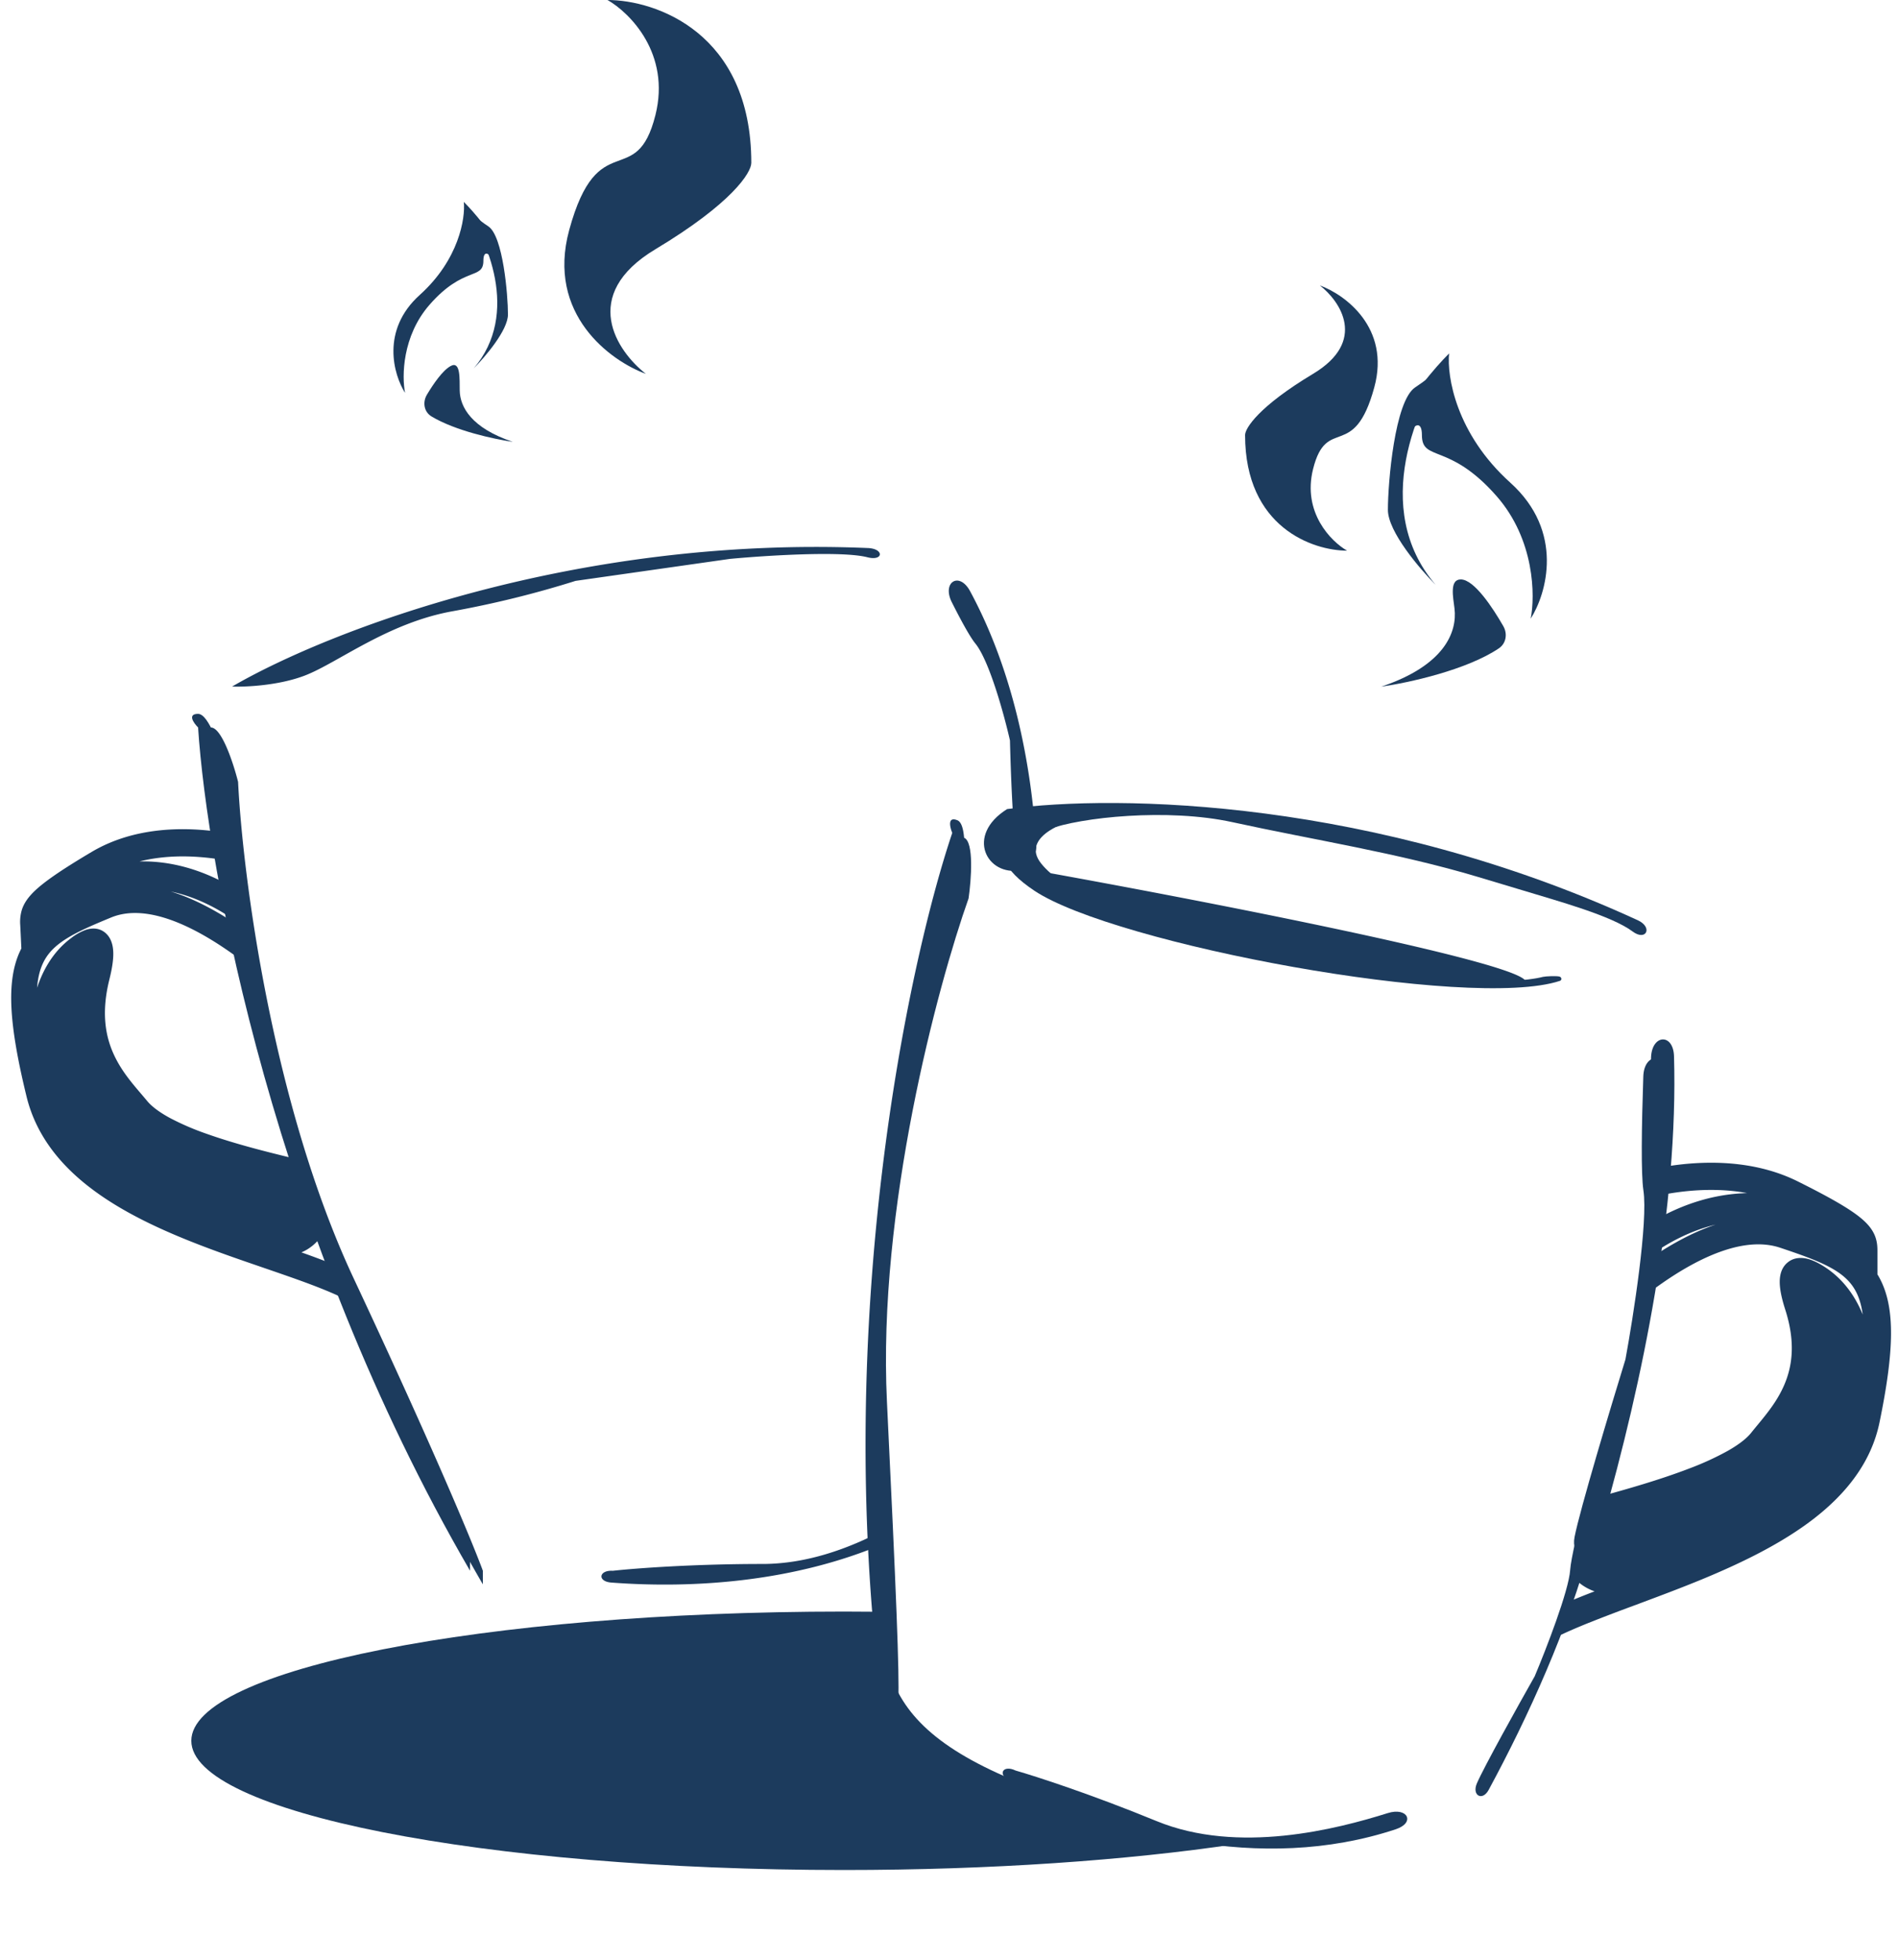
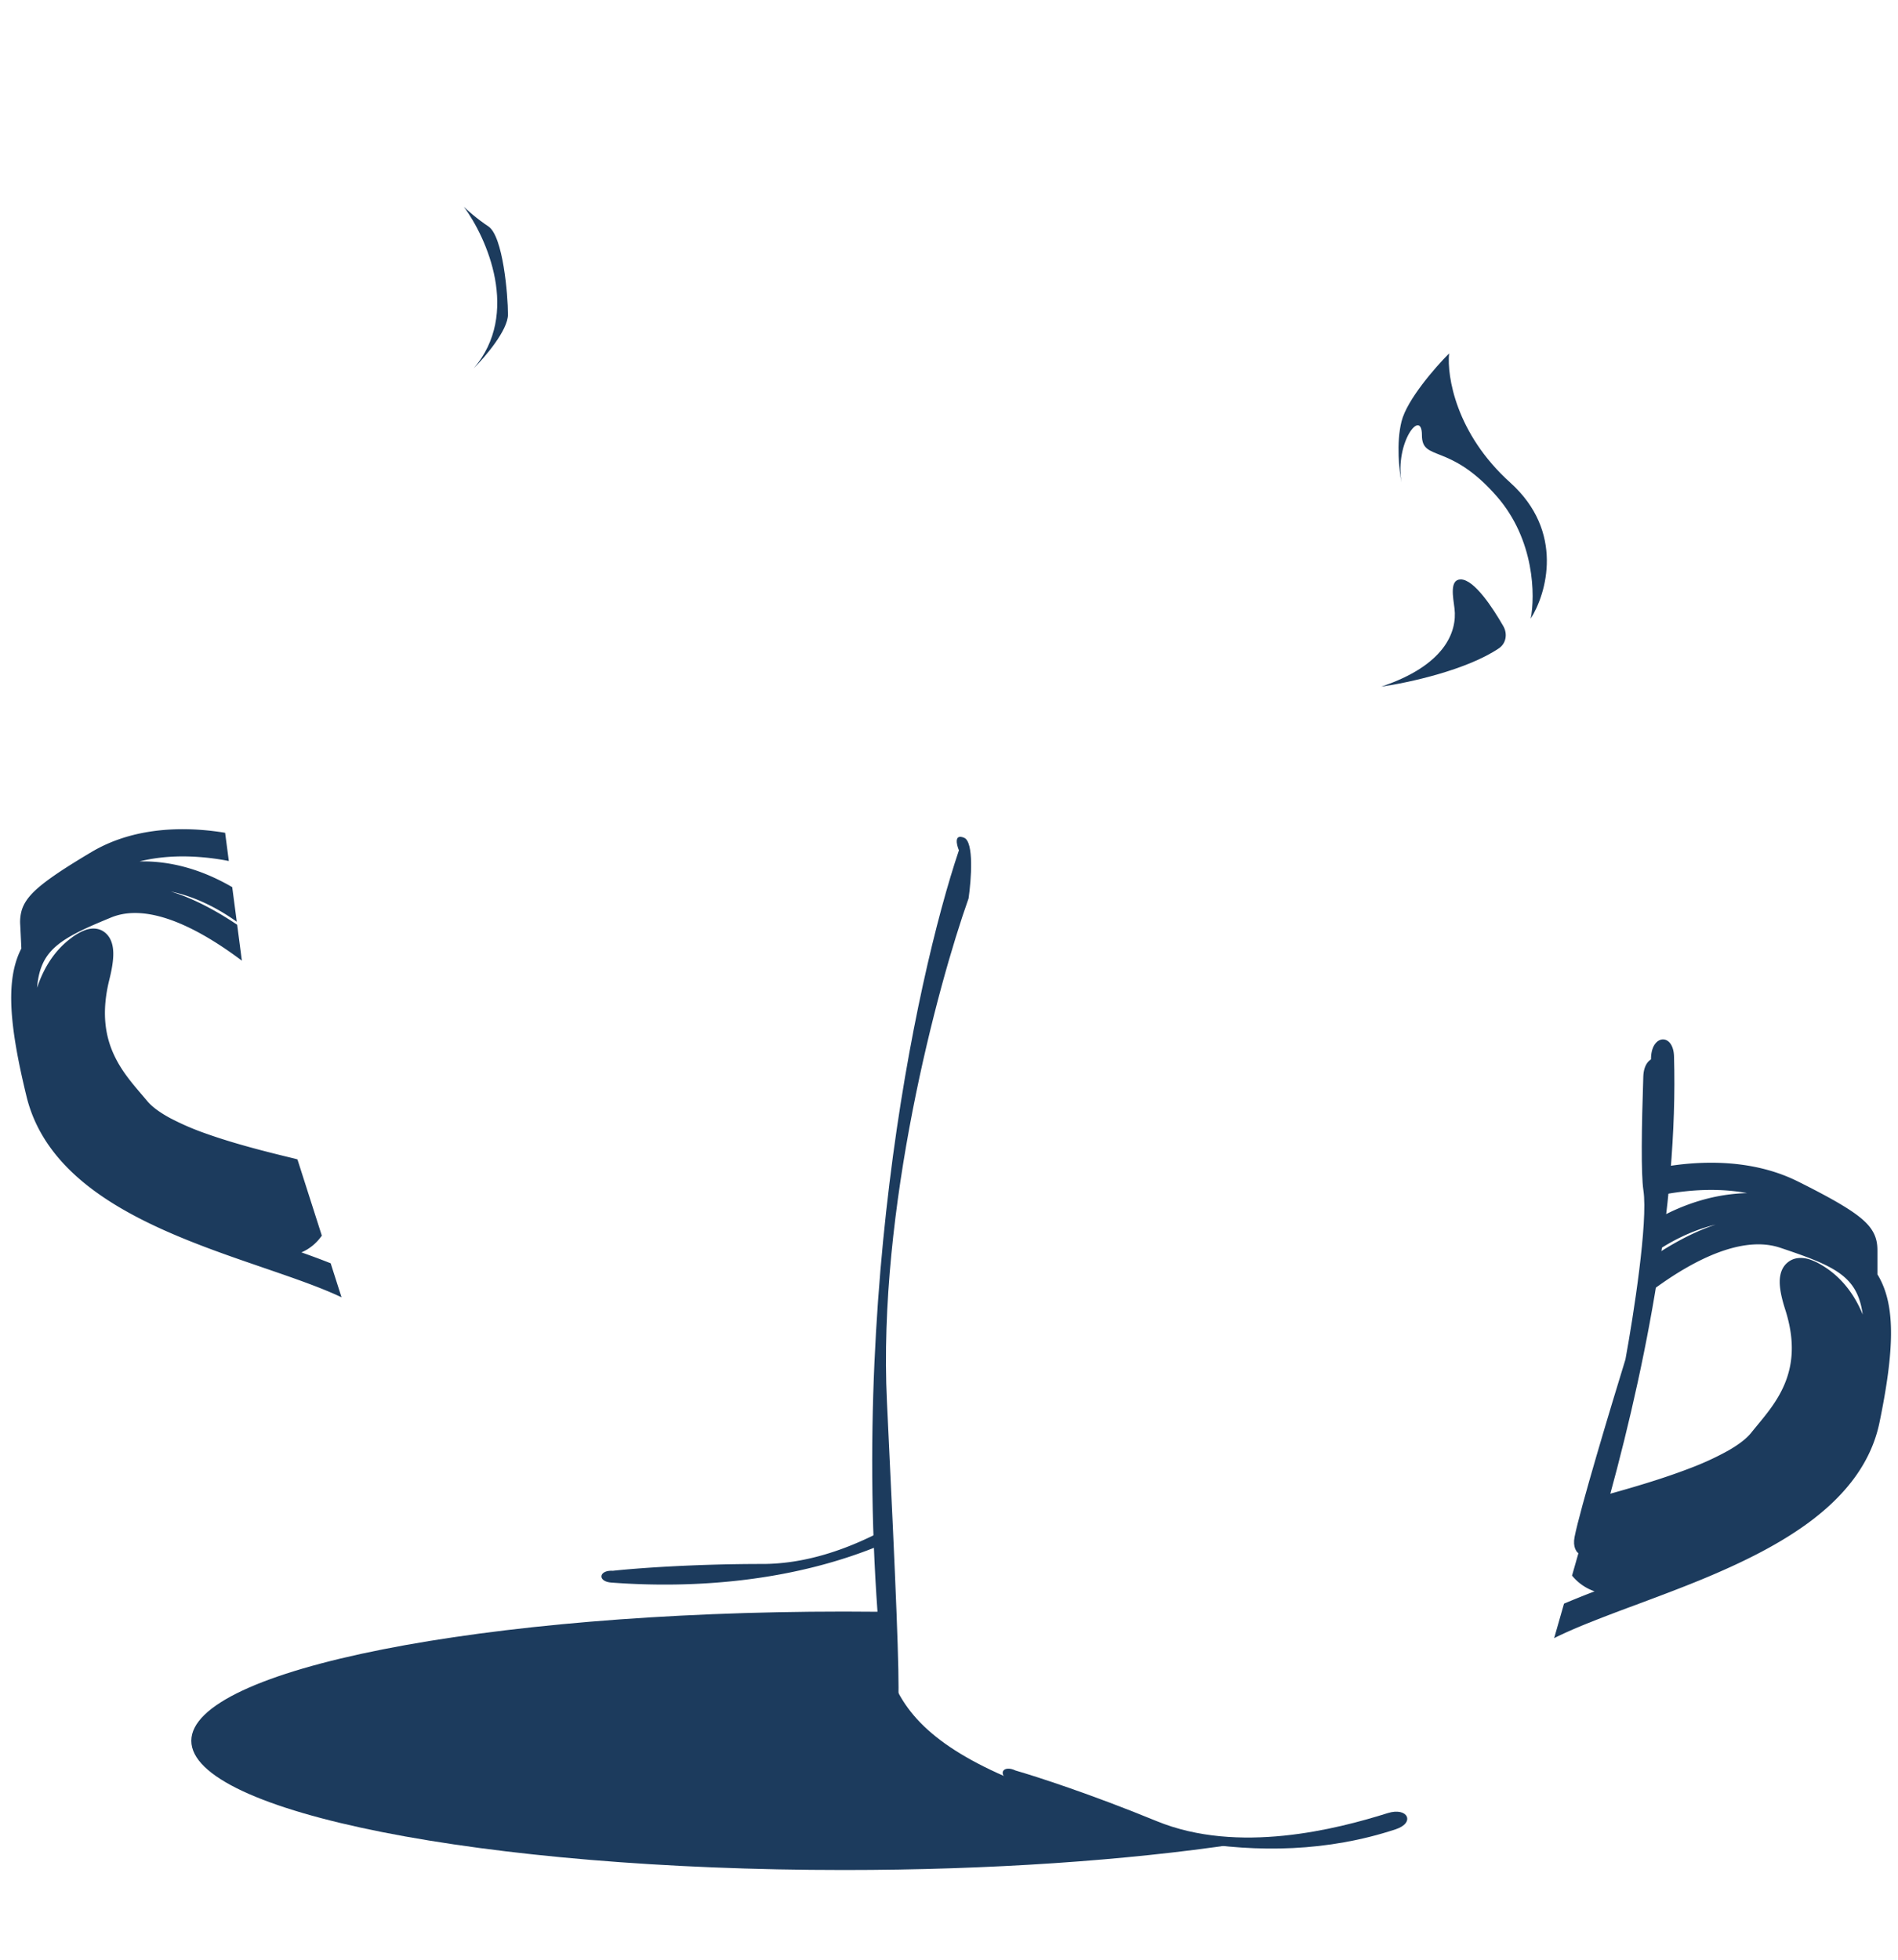
<svg xmlns="http://www.w3.org/2000/svg" width="93" height="96" viewBox="0 0 93 96" fill="none">
  <path fill-rule="evenodd" clip-rule="evenodd" d="M43.164 78.955c-.599-.006-1.202-.01-1.81-.01-17.662 0-31.98 2.834-31.98 6.33-.001 3.496 14.318 6.33 31.98 6.33 7.21 0 13.86-.472 19.209-1.268l-.22-.065c-15.324-3.331-16.99-6.33-17.2-11.251l.02-.066z" fill="#1C3B5D" />
-   <path d="M23.032 76.946c-9.594-16.523-12.881-34.424-13.326-41.31-.222-.222-.533-.666 0-.666.534 0 1.11 1.777 1.333 2.665.222 4.553 1.666 15.791 5.663 24.32 3.998 8.528 5.886 13.104 6.33 14.325v.666z" fill="#1C3B5D" />
-   <path d="M23.66 77.613c-9.595-16.524-12.882-34.425-13.327-41.31-.222-.222-.533-.666 0-.666s1.11 1.776 1.333 2.665c.222 4.553 1.666 15.79 5.663 24.32 3.998 8.528 5.886 13.103 6.33 14.324v.667zm23.871-48.657c2.133 3.943 3.007 8.518 3.244 12.398.057.94-.795.96-.988.038-.161-.775-.267-3.736-.3-5.12-.278-1.23-1.007-3.902-1.697-4.75-.257-.316-.678-1.08-1.15-2.016-.5-.99.364-1.524.891-.55zm-5.008-2.11c-14.31-.6-26.385 4.018-31.151 6.786.659.025 2.298-.048 3.584-.547 1.608-.624 4.06-2.587 7.25-3.148a49.212 49.212 0 0 0 5.996-1.482l7.564-1.077c1.722-.162 5.48-.403 6.734-.08.787.202.835-.418.023-.452zm32.145 21.117c-1.333-1.066-16.546-3.998-23.986-5.33.333 1.998 9.328 3.664 9.66 3.997.334.333 15.992 2.665 14.326 1.333zM43.175 83.19C40.811 64.593 44.49 47.236 46.66 40.8c-.121-.29-.24-.82.253-.617.493.202.352 2.065.22 2.971-1.524 4.296-4.458 15.24-4 24.648.457 9.408.606 14.175.553 15.474a.27.27 0 0 1-.51-.085z" fill="#1C3B5D" />
-   <path d="M43.403 83.242c-2.16-18.293 1.444-35.245 3.583-41.588-.121-.29-.24-.819.253-.616.493.202.352 2.065.22 2.971-1.524 4.296-4.458 15.24-4 24.648.457 9.408.612 13.32.559 14.62-.083.344-.573.318-.615-.035zm24.985 6.368c-6.65 2.199-13.773.206-18.912-2.372-.619-.31-.337-.806.287-.506.967.277 3.702 1.16 6.907 2.476 4.006 1.645 8.843.39 11.325-.39.98-.31 1.369.47.393.792zm13.637-37.864c.215 7.357-1.516 15.873-3.534 22.907-.271.944-1.148.677-.96-.286.26-1.334 1.77-6.356 2.493-8.7.39-2.12 1.113-6.746.88-8.282-.12-.791-.09-3.08-.005-5.579.038-1.144 1.093-1.204 1.126-.06z" fill="#1C3B5D" />
+   <path d="M43.403 83.242c-2.16-18.293 1.444-35.245 3.583-41.588-.121-.29-.24-.819.253-.616.493.202.352 2.065.22 2.971-1.524 4.296-4.458 15.24-4 24.648.457 9.408.612 13.32.559 14.62-.083.344-.573.318-.615-.035zm24.985 6.368c-6.65 2.199-13.773.206-18.912-2.372-.619-.31-.337-.806.287-.506.967.277 3.702 1.16 6.907 2.476 4.006 1.645 8.843.39 11.325-.39.98-.31 1.369.47.393.792m13.637-37.864c.215 7.357-1.516 15.873-3.534 22.907-.271.944-1.148.677-.96-.286.26-1.334 1.77-6.356 2.493-8.7.39-2.12 1.113-6.746.88-8.282-.12-.791-.09-3.08-.005-5.579.038-1.144 1.093-1.204 1.126-.06z" fill="#1C3B5D" />
  <path d="M81.647 52.671c.215 7.357-1.517 15.873-3.535 22.907-.271.943-1.148.677-.96-.286.26-1.334 1.77-6.356 2.493-8.7.39-2.12 1.114-6.746.88-8.282-.12-.791-.09-3.08-.005-5.58.038-1.144 1.093-1.204 1.127-.059z" fill="#1C3B5D" />
-   <path d="M77.958 75.61c-1.1 4.142-3.066 8.465-5.015 12.07-.307.569-.834.273-.577-.32.356-.822 2.038-3.841 2.834-5.248.551-1.31 1.67-4.185 1.737-5.207.018-.267.115-.776.259-1.421.25-1.118 1.056-.98.762.126zm2.294-30.529c-12.886-5.925-25.46-6.194-30.904-5.447-2.06 1.288-1 3.303.666 2.998.49-.089.728-1.771 1.333-1.998 1.615-.606 5.876-1.05 9.04-.359 4.013.878 8.094 1.503 12.03 2.682l2.25.675c1.654.505 4.293 1.223 5.33 1.999.662.494 1.006-.205.255-.55zM70.338 28.64c-3.198-3.73-.888-8.883.666-10.993-.222.222-.866.8-1.666 1.332-.999.667-1.332 4.665-1.332 5.997 0 1.066 1.555 2.887 2.332 3.665z" fill="#1C3B5D" />
  <path d="M74.003 23.643c-2.665-2.398-3.11-5.219-2.999-6.33-.666.667-2.065 2.266-2.331 3.332-.267 1.066-.112 2.443 0 2.998-.334-1.998.999-3.664.999-2.332 0 1.333 1.332.334 3.665 2.999 1.865 2.132 1.887 4.886 1.665 5.996.778-1.221 1.666-4.264-1-6.663zm-6.329 9.995c3.113-1.038 3.734-2.682 3.595-3.83-.068-.557-.253-1.427.308-1.424.659.003 1.57 1.394 2.083 2.288.215.373.141.845-.215 1.086-1.567 1.058-4.402 1.684-5.771 1.88zM23.21 18.047c2.302-2.687.64-6.397-.48-7.916.16.16.623.576 1.2.96.719.48.959 3.357.959 4.317 0 .768-1.12 2.079-1.68 2.639z" fill="#1C3B5D" />
-   <path d="M20.568 14.448c1.919-1.727 2.239-3.758 2.159-4.557.48.48 1.487 1.63 1.679 2.398.192.768.08 1.76 0 2.16.24-1.44-.72-2.64-.72-1.68 0 .96-.96.24-2.638 2.159-1.344 1.535-1.36 3.518-1.2 4.318-.56-.88-1.2-3.07.72-4.798zm4.559 7.196c-2.028-.676-2.587-1.709-2.601-2.512-.01-.56.05-1.469-.443-1.202-.394.213-.85.878-1.165 1.405-.22.37-.144.842.224 1.064 1.153.696 3.047 1.111 3.985 1.245zm35.881-.333c0 4.531 3.331 5.664 4.997 5.664-.777-.444-2.199-1.866-1.666-3.998.666-2.665 2-.333 2.999-3.998.8-2.931-1.444-4.553-2.666-4.997 1 .777 2.332 2.732-.333 4.331-2.665 1.6-3.331 2.665-3.331 2.998zM36.813 7.983C36.813 1.596 32.117 0 29.768 0c1.096.626 3.1 2.63 2.348 5.635-.94 3.756-2.817.47-4.226 5.635-1.127 4.132 2.035 6.417 3.756 7.043-1.408-1.096-3.287-3.85.47-6.104 3.756-2.254 4.696-3.757 4.696-4.226zm13.869 35.649c-3.199-2.132-.667-3.331.999-3.665h1.999c-1.333.111-3.731 1-2.665 2.332 1.066 1.333 3.775 2.332 4.997 2.666 2.11.738 7.729 2.637 13.326 2.998 3.798.245 5.56.073 6.267-.11.12-.03.722-.06.833-.005.09.045.091.17-.004.201-4.417 1.458-21.828-1.8-25.752-4.417z" fill="#1C3B5D" />
  <path fill-rule="evenodd" clip-rule="evenodd" d="M43.353 74.928c-1.782.948-3.848 1.685-5.997 1.685-3.465 0-6.33.222-7.329.334-.691-.041-.764.525-.074.577 4.087.308 8.994-.042 13.4-1.92v-.676zm33.675 2.254l1.081-3.786c.053-.018.106-.035.16-.05 1.425-.389 3.069-.858 4.499-1.408a14.208 14.208 0 0 0 1.893-.867c.54-.307.92-.604 1.14-.878.095-.12.193-.238.291-.357.491-.594.997-1.207 1.337-2 .39-.91.563-2.078.044-3.69-.158-.491-.25-.908-.266-1.25-.014-.315.03-.74.359-1.03.347-.308.772-.261 1.022-.195.267.071.535.213.773.362.916.576 1.526 1.423 1.91 2.361-.068-.501-.195-.883-.366-1.187-.26-.464-.657-.815-1.26-1.137-.618-.33-1.404-.608-2.412-.946-.816-.274-1.75-.202-2.757.132-1.008.334-2.04.914-3.01 1.587a21.69 21.69 0 0 0-.951.699l.156-1.77.037-.025c1.027-.711 2.175-1.367 3.348-1.756l.005-.002c-1.06.257-2.197.767-3.377 1.636l.15-1.704c1.676-1.017 3.295-1.438 4.773-1.475-1.027-.192-2.094-.192-3.111-.078-.542.062-1.064.155-1.548.266l.122-1.39a15.7 15.7 0 0 1 1.276-.2c1.811-.204 3.896-.091 5.746.83 1.686.84 2.646 1.402 3.18 1.873.28.246.48.499.597.79.115.288.123.553.123.747v1.142c.026.042.051.085.076.13.416.743.596 1.655.59 2.796-.006 1.139-.197 2.55-.564 4.328-.407 1.968-1.646 3.498-3.225 4.72-1.576 1.217-3.538 2.166-5.484 2.97-.977.402-1.96.772-2.898 1.122l-.319.12a94.17 94.17 0 0 0-2.324.886c-.63.254-1.198.5-1.692.748l.483-1.689a46.502 46.502 0 0 1 1.498-.603 2.444 2.444 0 0 1-1.105-.772zm-61.26-16.656l-1.193-3.73a2.17 2.17 0 0 0-.154-.044c-1.353-.325-2.915-.72-4.28-1.205a12.97 12.97 0 0 1-1.815-.781c-.52-.283-.89-.563-1.11-.827a35.525 35.525 0 0 0-.29-.343c-.488-.572-.99-1.16-1.348-1.938-.409-.89-.626-2.05-.217-3.684.124-.497.192-.918.19-1.26-.002-.315-.064-.738-.386-1.014-.34-.291-.736-.225-.966-.148a2.67 2.67 0 0 0-.707.397c-.83.614-1.36 1.487-1.675 2.439.04-.502.141-.887.286-1.198.22-.475.577-.843 1.126-1.192.563-.358 1.286-.67 2.214-1.053.751-.31 1.629-.28 2.589.008.96.289 1.953.823 2.894 1.45.32.213.629.434.926.657l-.231-1.76-.037-.025c-.996-.664-2.103-1.268-3.22-1.604h-.001c1.005.21 2.093.668 3.239 1.482l-.223-1.695c-1.618-.942-3.156-1.29-4.542-1.26.952-.238 1.952-.287 2.91-.217.511.036 1.005.106 1.465.196l-.181-1.382a13.41 13.41 0 0 0-1.207-.144c-1.706-.123-3.653.083-5.342 1.087-1.54.914-2.411 1.519-2.889 2.012-.25.26-.426.52-.521.816a2.044 2.044 0 0 0-.08.752l.055 1.142a3.74 3.74 0 0 0-.064.131c-.355.761-.48 1.68-.42 2.82.06 1.137.307 2.539.736 4.297.474 1.949 1.708 3.421 3.246 4.57C6.079 59.424 7.961 60.284 9.823 61c.934.36 1.872.685 2.767.992l.305.105c.786.27 1.532.526 2.219.782.602.225 1.147.446 1.621.671l-.532-1.665a30.68 30.68 0 0 0-.682-.263 48.695 48.695 0 0 0-.752-.273c.4-.168.747-.456 1-.822z" fill="#1C3B5D" />
</svg>